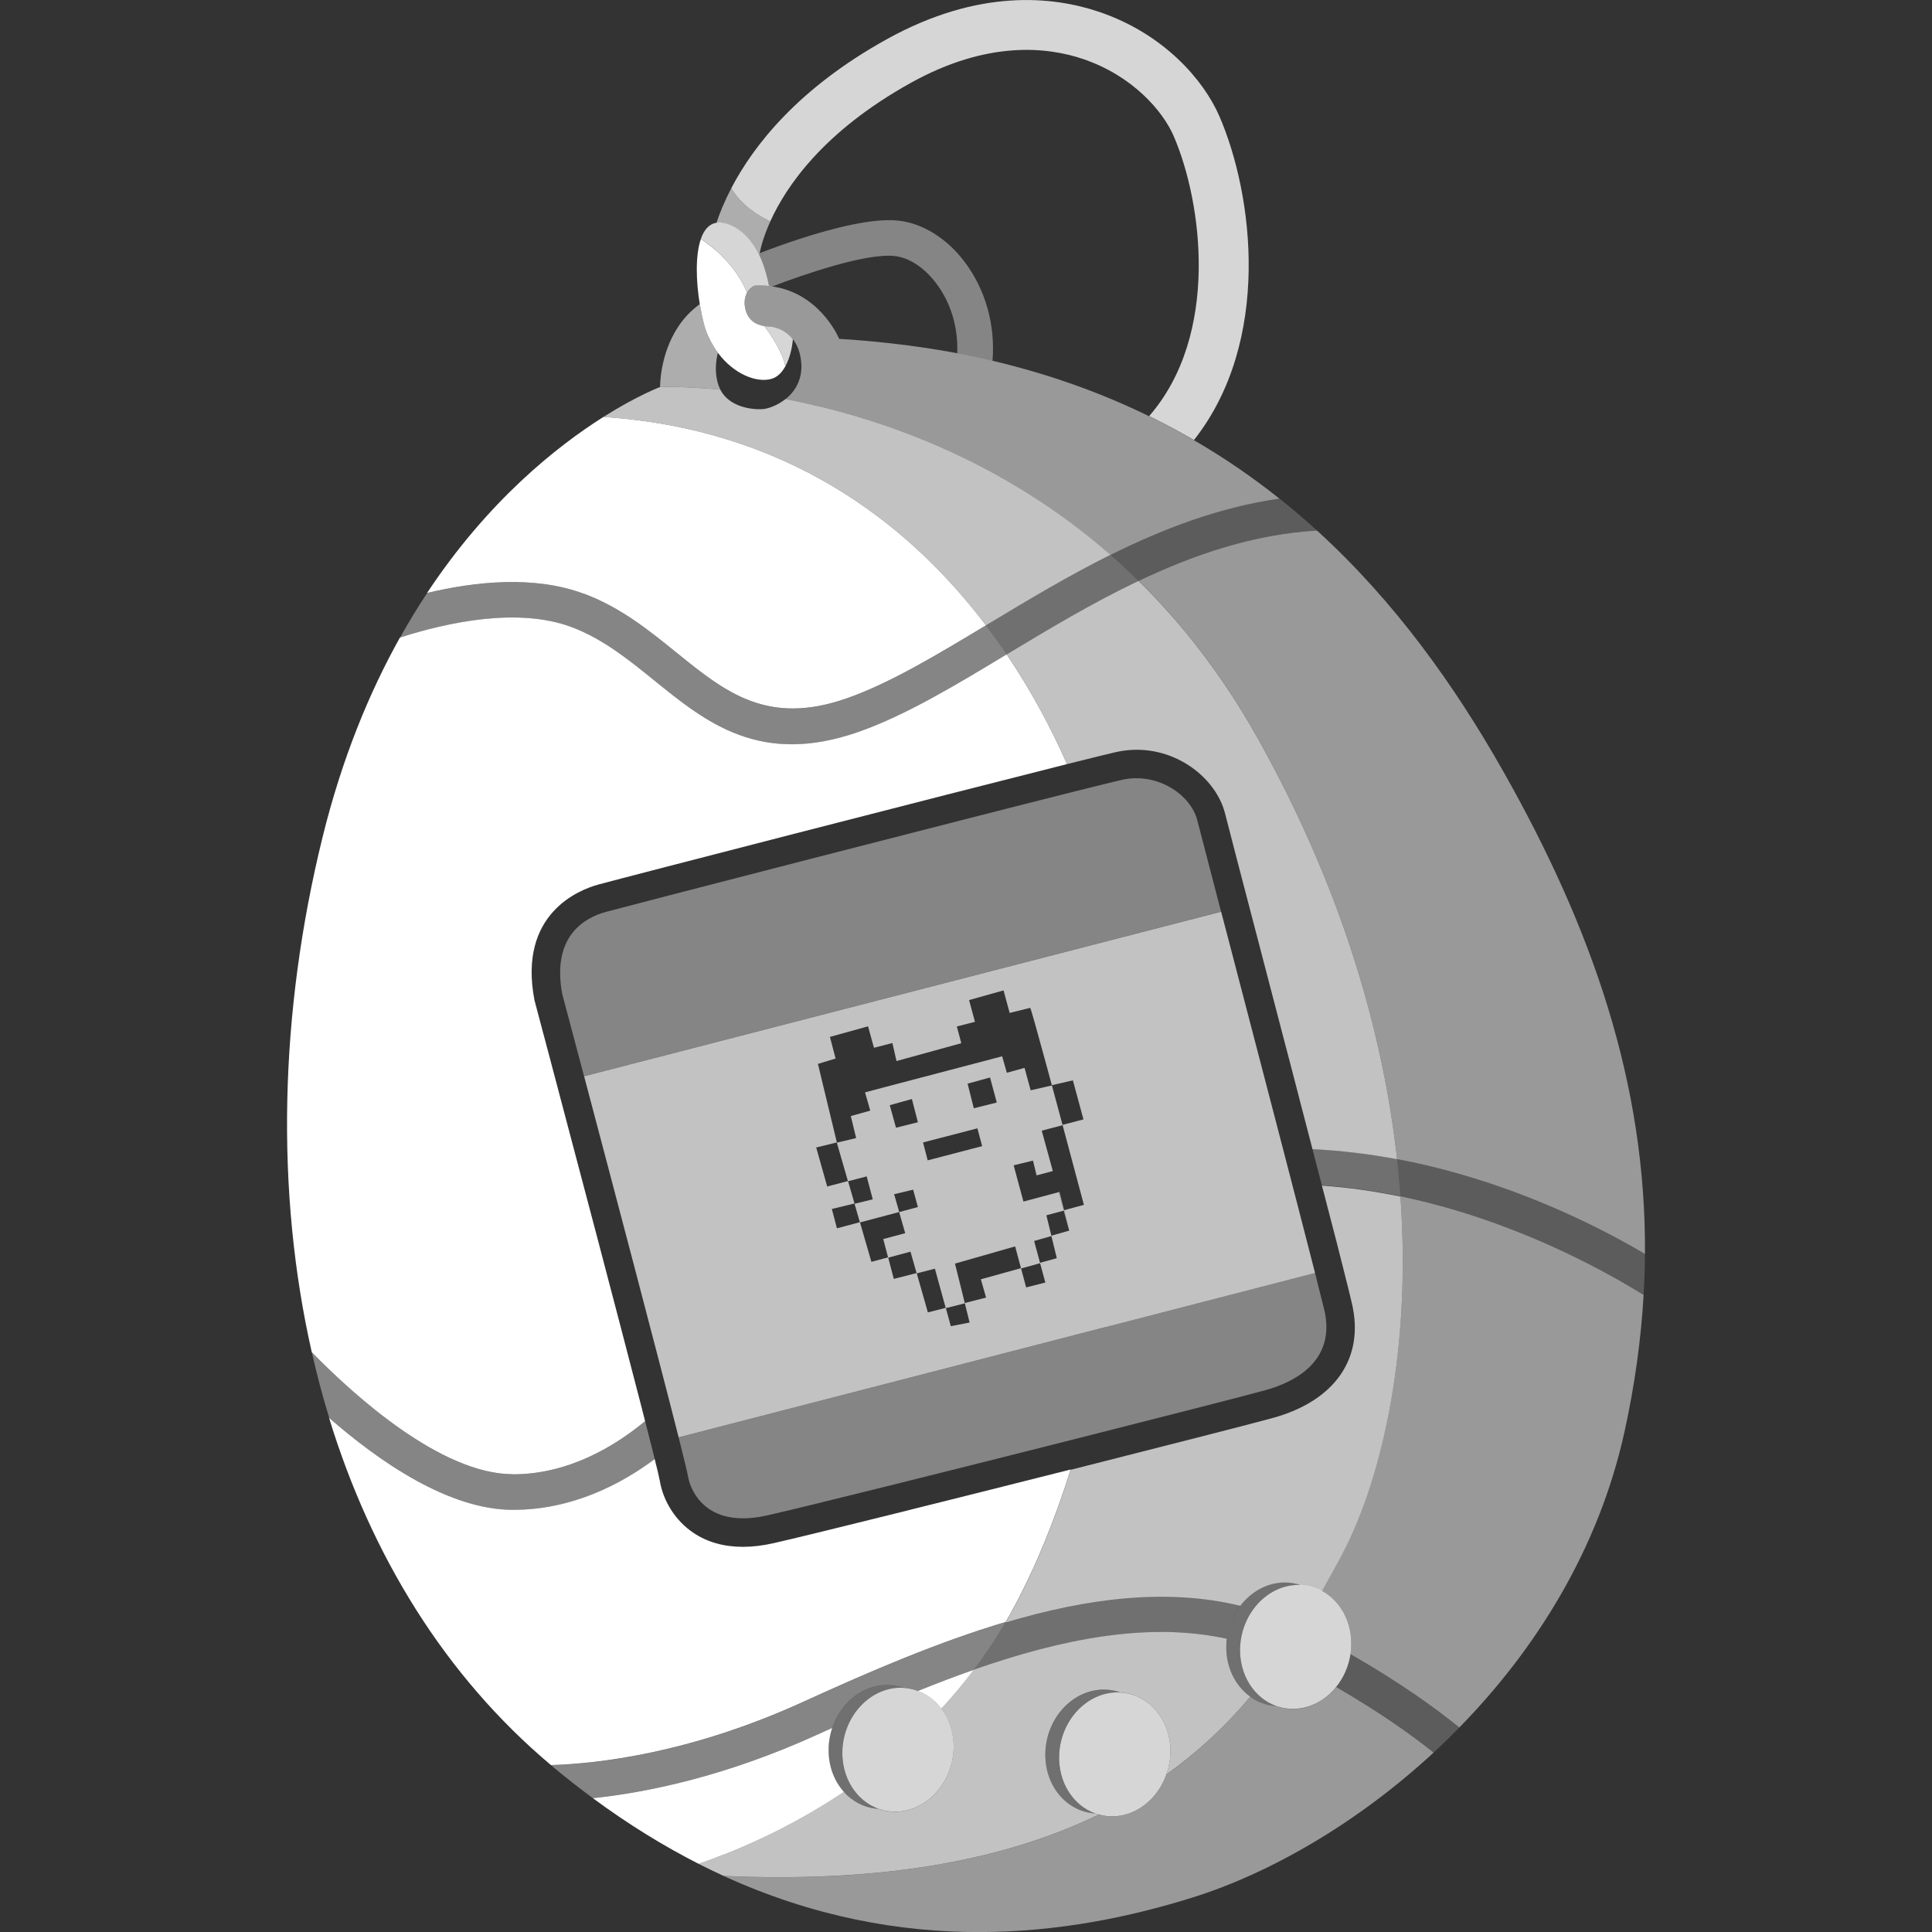
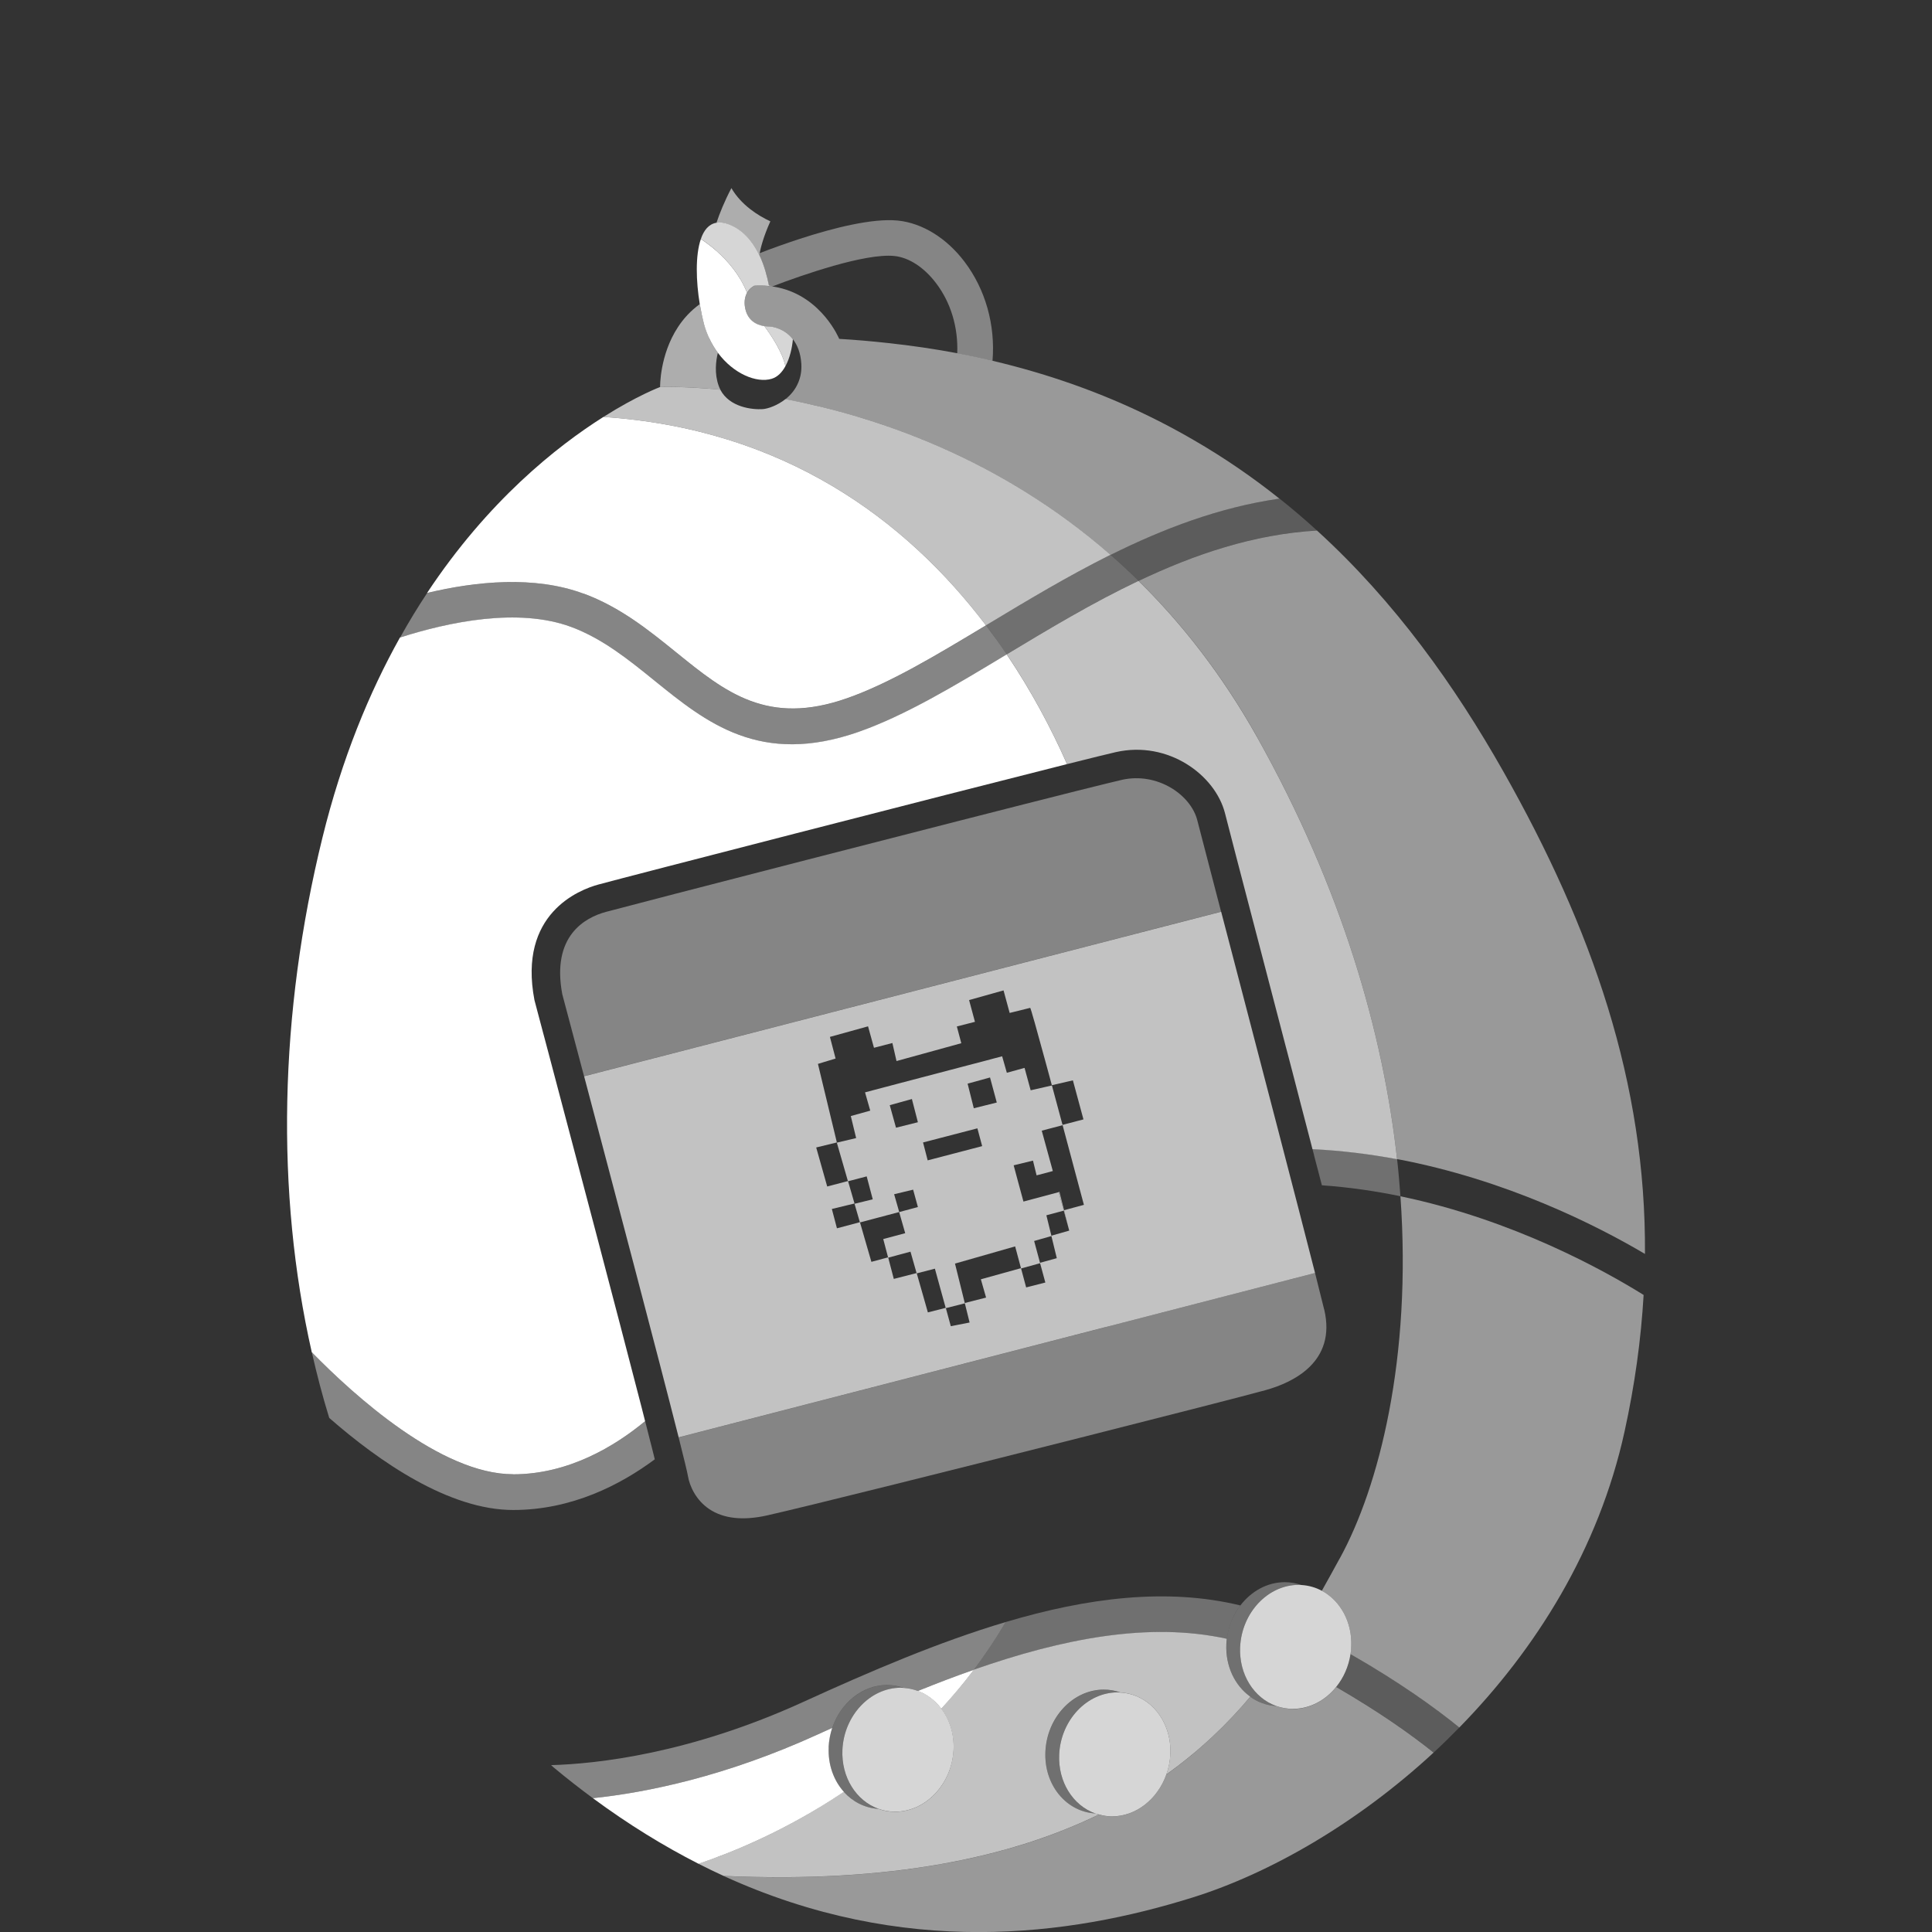
<svg xmlns="http://www.w3.org/2000/svg" viewBox="0 0 300 300">
  <rect x="0" y="0" width="300" height="300" fill="#333333" stroke="none" />
  <g fill="#fff">
    <path d="m 83.41 156.89 c -.13 -.5 -.26 -.98 -.38 -1.44 .12 .46 .25 .94 .38 1.44 z" opacity=".6" />
    <path d="m 84.57 161.25 c -.07 -.25 -.13 -.5 -.2 -.74 .07 .24 .13 .49 .2 .74 z" opacity=".6" />
    <path d="m 199.61 162.37 c .07 .26 .14 .52 .21 .79 -.07 -.26 -.14 -.52 -.21 -.79 z" opacity=".6" />
    <path d="m 99.66 218.7 c -.02 -.09 -.05 -.18 -.07 -.27 .02 .09 .05 .18 .07 .27 z" opacity=".6" />
-     <path d="m 200.74 166.7 c .01 .05 .03 .11 .04 .16 -.01 -.05 -.03 -.11 -.04 -.16 z" opacity=".6" />
    <path d="m 100.02 220.08 c -.05 -.18 -.09 -.36 -.14 -.55 .05 .19 .1 .37 .14 .55 z" opacity=".6" />
    <path d="m 85.06 163.13 c -.04 -.16 -.08 -.32 -.13 -.48 .04 .16 .08 .32 .13 .48 z" opacity=".6" />
    <path d="m 203.8 178.42 c -.07 -.28 -.15 -.57 -.22 -.86 .07 .29 .15 .57 .22 .86 z" opacity=".6" />
    <path d="m 201.79 170.72 c .01 .02 .01 .04 .01 .05 -.01 -.02 -.01 -.04 -.01 -.05 z" opacity=".6" />
    <path d="m 202.73 174.33 c .08 .32 .17 .64 .25 .96 -.08 -.32 -.17 -.64 -.25 -.96 z" opacity=".6" />
    <path d="m 102.36 229.45 c -.04 -.19 -.09 -.41 -.15 -.68 .06 .27 .11 .49 .15 .68 z" opacity=".6" />
    <path d="m 102.45 229.92 c -.02 -.1 -.05 -.24 -.09 -.43 .04 .19 .07 .34 .09 .43 z" opacity=".6" />
    <path d="m 207.15 191.38 c .07 .26 .13 .51 .2 .76 -.07 -.25 -.13 -.5 -.2 -.76 z" opacity=".6" />
    <path d="m 207.52 192.84 c .07 .26 .13 .5 .19 .75 -.06 -.25 -.13 -.49 -.19 -.75 z" opacity=".6" />
    <path d="m 208.6 197.07 c .07 .27 .13 .53 .2 .78 -.06 -.25 -.13 -.51 -.2 -.78 z" opacity=".6" />
    <path d="m 205.27 184.13 c -.01 -.02 -.01 -.05 -.02 -.07 .01 .02 .01 .05 .02 .07 z" opacity=".6" />
    <path d="m 208.91 198.29 c .05 .2 .1 .4 .15 .6 -.05 -.19 -.1 -.39 -.15 -.6 z" opacity=".6" />
    <path d="m 205.38 184.53 c .11 .44 .23 .88 .34 1.3 -.11 -.43 -.22 -.87 -.34 -1.3 z" opacity=".6" />
    <path d="m 205.96 186.79 c .05 .19 .1 .37 .14 .55 -.05 -.18 -.1 -.37 -.14 -.55 z" opacity=".6" />
    <path d="m 206.39 188.45 c .05 .2 .1 .39 .15 .59 -.05 -.2 -.1 -.39 -.15 -.59 z" opacity=".6" />
    <path d="m 209.77 201.72 c .05 .21 .1 .41 .14 .58 -.04 -.17 -.09 -.37 -.14 -.58 z" opacity=".6" />
    <path d="m 102.2 228.76 c -.07 -.27 -.14 -.59 -.23 -.94 .09 .35 .16 .67 .23 .94 z" opacity=".6" />
    <path d="m 206.74 189.8 c .08 .3 .15 .59 .23 .89 -.08 -.29 -.15 -.59 -.23 -.89 z" opacity=".6" />
    <path d="m 101.92 227.58 c -.03 -.12 -.06 -.23 -.09 -.35 .03 .12 .06 .24 .09 .35 z" opacity=".6" />
    <path d="m 101.79 227.06 c -.04 -.15 -.07 -.3 -.11 -.46 .04 .16 .08 .31 .11 .46 z" opacity=".6" />
    <path d="m 207.88 194.22 c .23 .89 .44 1.73 .64 2.52 -.2 -.78 -.41 -1.62 -.64 -2.52 z" opacity=".6" />
    <path d="m 209.6 201.02 c .04 .16 .08 .31 .11 .46 -.04 -.15 -.07 -.3 -.11 -.46 z" opacity=".6" />
    <path d="m 209.39 200.19 c .05 .19 .09 .37 .13 .54 -.04 -.17 -.09 -.35 -.13 -.54 z" opacity=".6" />
    <path d="m 209.16 199.28 c .05 .21 .11 .42 .16 .62 -.05 -.2 -.1 -.4 -.16 -.62 z" opacity=".6" />
    <path d="m 111.86 60.51 c -.1 -.2 -.19 -.4 -.27 -.62 -.67 -1.89 -.44 -3.81 -.12 -5.11 -.51 -.69 -.98 -1.45 -1.36 -2.3 -.3 -.66 -.56 -1.36 -.77 -2.11 -.26 -.95 -.49 -2.02 -.67 -3.15 -1.44 1.04 -2.55 2.27 -3.39 3.56 -2.87 4.36 -2.78 9.32 -2.78 9.32 s 3.55 -.16 9.36 .41 z" opacity=".6" />
    <path d="m 79.67 228.93 c 8.67 0 15.88 -4.42 20.5 -8.25 -.05 -.2 -.1 -.4 -.15 -.6 -.05 -.18 -.09 -.36 -.14 -.55 -.07 -.27 -.14 -.55 -.21 -.83 -.02 -.09 -.05 -.18 -.07 -.27 -3.74 -14.5 -10.29 -39.32 -14.53 -55.3 -.04 -.16 -.08 -.32 -.13 -.48 -.13 -.47 -.25 -.94 -.37 -1.4 -.07 -.25 -.13 -.5 -.2 -.74 -.34 -1.28 -.66 -2.49 -.96 -3.62 -.13 -.5 -.26 -.98 -.38 -1.44 l -.04 -.15 c -2.58 -13.44 6.95 -17.14 9.93 -17.95 4.59 -1.25 53.26 -13.79 72.77 -18.7 -2.47 -5.59 -5.57 -11.4 -9.37 -17.04 -8.09 4.88 -15.74 9.48 -22.96 12.02 -15.3 5.37 -23.68 -1.42 -31.8 -8 -3.93 -3.18 -7.99 -6.47 -12.87 -8.28 -8.21 -3.04 -18.97 -.79 -26.59 1.65 -4.77 8.54 -9.01 18.79 -12.03 31.06 -6.72 27.32 -7.29 55.04 -1.66 79.91 6.58 6.73 20.08 18.95 31.26 18.95 z" />
    <path d="m 90.62 92.17 c 5.73 2.12 10.15 5.71 14.43 9.17 7.57 6.13 14.11 11.43 26.48 7.08 6.59 -2.31 13.87 -6.68 21.57 -11.32 -12.45 -16.42 -31.4 -30.5 -59.4 -32.36 -7.28 4.6 -17.94 13.06 -27.39 27.34 7.62 -1.82 16.7 -2.72 24.3 .1 z" />
-     <path d="m 156.16 251.87 c .48 -.81 .94 -1.64 1.39 -2.49 3.44 -6.44 6.33 -13.63 8.71 -21.2 -19.01 4.81 -40.49 10.17 -46.17 11.45 -1.68 .38 -3.26 .56 -4.76 .56 -2.94 0 -5.52 -.73 -7.68 -2.19 -2.72 -1.83 -4.66 -4.85 -5.2 -8.08 -.02 -.1 -.05 -.24 -.09 -.43 0 -.01 -.01 -.03 -.01 -.04 -.04 -.19 -.09 -.41 -.15 -.68 0 -.01 0 -.01 0 -.02 -.06 -.27 -.14 -.59 -.23 -.94 -.02 -.07 -.04 -.16 -.06 -.23 -.03 -.12 -.06 -.23 -.09 -.35 -.01 -.06 -.03 -.12 -.04 -.18 -.04 -.15 -.07 -.3 -.11 -.46 0 -.01 0 -.01 -.01 -.02 -5.31 3.96 -12.87 7.88 -22 7.88 -9.96 0 -20.77 -7.48 -28.57 -14.3 6.54 21.36 18.01 40.1 34.46 53.93 7.09 -.21 21.51 -1.76 39.17 -9.82 10.4 -4.75 21 -9.3 31.42 -12.4 z" />
    <path d="m 128.67 271.28 c .05 -1.04 .25 -2.04 .56 -2.98 -.73 .33 -1.47 .66 -2.2 1 -14.37 6.56 -26.61 9.04 -34.97 9.92 5.53 4.08 11.01 7.44 16.41 10.19 5 -1.68 13.53 -5.1 22.57 -11.17 -1.57 -1.75 -2.49 -4.21 -2.36 -6.95 z" />
    <path d="m 146.17 265.32 c 1.74 -1.88 3.43 -3.89 5.05 -6.04 -2.89 1.01 -5.79 2.12 -8.69 3.29 1.44 .53 2.69 1.49 3.64 2.75 z" />
    <path d="m 195.21 114.45 c 13.19 23.56 19.56 45.94 21.73 65.53 16.95 3.2 30.91 10.25 38.49 14.73 .18 -26.53 -8.21 -50.54 -21.99 -74.91 -7.51 -13.27 -16.8 -26.36 -28.94 -37.42 -9.83 .58 -19.04 3.7 -27.69 7.82 6.68 6.56 12.96 14.53 18.41 24.26 z" opacity=".5" />
    <path d="m 208.04 241.97 c -.88 1.6 -1.8 3.3 -2.79 5.05 2.87 1.53 4.75 4.85 4.57 8.71 -.02 .38 -.06 .75 -.11 1.12 7.68 4.4 13.18 8.37 16.9 11.39 11.87 -12.12 21.64 -27.68 25.65 -45.95 1.6 -7.28 2.56 -14.33 2.96 -21.21 -6.02 -3.75 -20.2 -11.67 -37.76 -15.32 1.79 25.16 -3.34 45.15 -9.41 56.21 z" opacity=".5" />
    <path d="m 200.76 265.36 c -.91 0 -1.78 -.16 -2.6 -.45 -1.49 -.09 -2.85 -.6 -4.01 -1.43 -3.56 4.21 -7.81 8.33 -13.04 12.07 -1.34 3.78 -4.67 6.51 -8.45 6.51 -.7 0 -1.37 -.12 -2.01 -.3 -13.58 6.61 -32.16 10.71 -58.28 9.54 27.94 12.77 53.62 9.36 72.92 3.31 11.79 -3.7 25.36 -11.41 37.32 -22.47 -3.41 -2.73 -8.35 -6.26 -15.12 -10.18 -1.68 2.08 -4.1 3.41 -6.73 3.41 z" opacity=".5" />
    <path d="m 176.8 90.19 c -7.19 3.42 -14 7.52 -20.46 11.41 l -.01 .01 c 3.8 5.64 6.89 11.45 9.37 17.04 3.82 -.96 6.53 -1.63 7.56 -1.86 8.14 -1.84 15.47 3.55 16.97 9.54 .44 1.76 2.66 10.28 5.48 21.06 1.23 4.72 2.57 9.83 3.91 14.99 .07 .26 .14 .52 .21 .79 .31 1.18 .62 2.37 .93 3.55 .01 .05 .03 .11 .04 .16 .34 1.29 .67 2.58 1 3.86 .01 .02 .01 .04 .01 .05 .31 1.2 .62 2.39 .93 3.56 .08 .32 .17 .64 .25 .96 .2 .76 .4 1.52 .59 2.27 .07 .28 .15 .58 .22 .86 4.53 .22 8.93 .77 13.14 1.56 -2.17 -19.6 -8.54 -41.98 -21.73 -65.53 -5.45 -9.72 -11.73 -17.7 -18.41 -24.26 z" opacity=".7" />
-     <path d="m 205.27 184.13 c .04 .14 .07 .27 .11 .4 .11 .44 .23 .88 .34 1.3 .08 .32 .17 .64 .25 .96 .05 .19 .1 .37 .14 .55 .1 .38 .19 .74 .29 1.11 .05 .2 .1 .39 .15 .59 .07 .26 .13 .51 .2 .76 .08 .3 .15 .59 .23 .89 .06 .23 .12 .47 .18 .69 .07 .26 .13 .51 .2 .76 .06 .24 .12 .47 .18 .7 .07 .26 .13 .5 .19 .75 .05 .21 .11 .43 .16 .64 .23 .89 .44 1.73 .64 2.52 .03 .11 .06 .22 .08 .33 .07 .26 .13 .53 .2 .78 .04 .15 .08 .3 .11 .45 .05 .2 .1 .4 .15 .6 .03 .13 .07 .26 .1 .39 .05 .21 .11 .42 .16 .62 .03 .1 .05 .2 .07 .3 .05 .19 .09 .37 .13 .54 .02 .1 .05 .2 .07 .29 .04 .16 .08 .31 .11 .46 .02 .08 .04 .17 .06 .25 .05 .21 .1 .41 .14 .58 2.02 8.49 -2.56 15.16 -12.26 17.84 -3 .83 -16.43 4.26 -31.39 8.05 -2.38 7.57 -5.27 14.76 -8.71 21.2 -.45 .85 -.92 1.67 -1.39 2.49 12.64 -3.76 25 -5.36 36.44 -2.58 1.68 -2.2 4.17 -3.62 6.9 -3.62 .91 0 1.78 .16 2.6 .45 1.14 .07 2.2 .38 3.16 .89 .99 -1.76 1.91 -3.45 2.79 -5.05 6.07 -11.06 11.2 -31.06 9.41 -56.21 -3.92 -.81 -8 -1.41 -12.2 -1.7 .01 .03 .01 .05 .02 .07 z" opacity=".7" />
    <path d="m 153.1 97.1 c .13 -.08 .26 -.15 .39 -.23 6.01 -3.62 12.31 -7.41 18.95 -10.72 -17.32 -15.13 -36.56 -21.51 -50.47 -24.18 -1.28 1.01 -2.73 1.5 -3.54 1.56 -1.6 .1 -5.15 -.27 -6.58 -3.02 -5.82 -.56 -9.36 -.41 -9.36 -.41 s -3.52 1.31 -8.79 4.64 c 28 1.86 46.95 15.94 59.4 32.36 z" opacity=".7" />
    <path d="m 170.65 281.75 c -.2 -.05 -.4 -.09 -.59 -.16 -4.54 -.27 -7.97 -4.46 -7.73 -9.6 .24 -5.32 4.3 -9.63 9.07 -9.63 .91 0 1.78 .16 2.6 .45 4.54 .27 7.97 4.46 7.73 9.6 -.05 1.1 -.27 2.14 -.62 3.12 5.23 -3.73 9.49 -7.85 13.04 -12.07 -2.38 -1.69 -3.88 -4.72 -3.72 -8.17 .01 -.28 .04 -.55 .07 -.82 -12.05 -2.66 -25.51 -.03 -39.29 4.8 -1.62 2.15 -3.31 4.16 -5.05 6.04 1.28 1.7 2.01 3.93 1.9 6.39 -.24 5.32 -4.3 9.63 -9.07 9.63 -.91 0 -1.78 -.16 -2.6 -.45 -2.12 -.13 -4 -1.12 -5.37 -2.65 -9.03 6.08 -17.56 9.5 -22.57 11.17 1.31 .67 2.61 1.29 3.91 1.89 26.12 1.17 44.7 -2.93 58.28 -9.54 z" opacity=".7" />
    <path d="m 101.66 226.53 c -.09 -.36 -.19 -.75 -.29 -1.17 .1 .41 .2 .8 .29 1.17 z" opacity=".6" />
    <path d="m 101.35 225.32 c -.1 -.4 -.21 -.82 -.32 -1.26 .11 .44 .22 .86 .32 1.26 z" opacity=".6" />
    <path d="m 100.97 223.8 c -.1 -.41 -.21 -.83 -.32 -1.27 .11 .44 .22 .87 .32 1.27 z" opacity=".6" />
    <path d="m 204.04 179.38 c -.08 -.32 -.17 -.64 -.25 -.96 .08 .32 .17 .64 .25 .96 z" opacity=".6" />
    <path d="m 205.26 184.05 c -.01 -.05 -.03 -.11 -.04 -.16 .01 .05 .03 .11 .04 .16 z" opacity=".6" />
    <path d="m 100.55 222.14 c -.09 -.35 -.18 -.71 -.28 -1.09 .1 .37 .19 .73 .28 1.09 z" opacity=".6" />
    <path d="m 204.47 181.02 c .04 .15 .08 .3 .12 .45 -.04 -.15 -.08 -.3 -.12 -.45 z" opacity=".6" />
    <path d="m 129.23 268.3 c 1.3 -3.86 4.67 -6.65 8.51 -6.65 .91 0 1.78 .16 2.6 .45 .77 .05 1.5 .21 2.19 .47 2.9 -1.17 5.81 -2.28 8.69 -3.29 1.74 -2.31 3.4 -4.77 4.94 -7.41 -10.42 3.1 -21.02 7.65 -31.42 12.4 -17.67 8.07 -32.09 9.62 -39.17 9.82 .15 .13 .3 .27 .45 .4 2.02 1.68 4.03 3.25 6.04 4.73 8.36 -.88 20.61 -3.36 34.97 -9.92 .73 -.33 1.47 -.67 2.2 -1 z" opacity=".4" />
    <path d="m 88.7 97.36 c 4.88 1.81 8.94 5.1 12.87 8.28 8.11 6.57 16.5 13.37 31.8 8 7.23 -2.54 14.87 -7.15 22.96 -12.02 -1.02 -1.52 -2.1 -3.02 -3.22 -4.51 -7.7 4.64 -14.99 9 -21.57 11.32 -12.38 4.35 -18.92 -.94 -26.48 -7.08 -4.28 -3.46 -8.7 -7.05 -14.43 -9.17 -7.6 -2.82 -16.68 -1.91 -24.3 -.1 -1.44 2.17 -2.85 4.48 -4.21 6.93 7.62 -2.44 18.39 -4.69 26.59 -1.65 z" opacity=".4" />
    <path d="m 101.67 226.58 c 0 -.01 -.01 -.03 -.01 -.04 -.09 -.37 -.19 -.75 -.29 -1.17 0 -.02 -.01 -.03 -.01 -.04 -.1 -.4 -.21 -.82 -.32 -1.26 -.02 -.09 -.04 -.17 -.07 -.26 -.1 -.41 -.21 -.83 -.32 -1.27 -.03 -.13 -.07 -.26 -.1 -.4 -.09 -.35 -.18 -.72 -.28 -1.09 -.03 -.12 -.06 -.24 -.09 -.37 -4.62 3.83 -11.83 8.25 -20.5 8.25 -11.18 0 -24.68 -12.23 -31.26 -18.95 .78 3.45 1.67 6.85 2.7 10.19 7.8 6.82 18.61 14.3 28.57 14.3 9.12 0 16.69 -3.93 22 -7.88 z" opacity=".4" />
-     <path d="m 216.94 179.98 c .22 1.95 .39 3.88 .52 5.77 17.57 3.65 31.74 11.57 37.76 15.32 .12 -2.14 .2 -4.26 .21 -6.37 -7.59 -4.47 -21.54 -11.53 -38.49 -14.73 z" opacity=".2" />
    <path d="m 207.5 261.95 c 6.77 3.92 11.71 7.46 15.12 10.18 1.36 -1.25 2.69 -2.56 4 -3.9 -3.72 -3.02 -9.23 -6.99 -16.9 -11.39 -.29 1.93 -1.08 3.69 -2.22 5.1 z" opacity=".2" />
    <path d="m 176.8 90.19 c 8.66 -4.12 17.87 -7.23 27.69 -7.82 -1.87 -1.71 -3.82 -3.37 -5.83 -4.97 -9.35 1.36 -18.05 4.68 -26.22 8.74 1.47 1.28 2.92 2.63 4.36 4.04 z" opacity=".2" />
    <path d="m 156.16 251.87 c -1.54 2.64 -3.2 5.1 -4.94 7.41 13.78 -4.82 27.24 -7.46 39.29 -4.8 .24 -1.96 .99 -3.74 2.09 -5.19 -11.44 -2.78 -23.81 -1.18 -36.44 2.58 z" opacity=".3" />
    <path d="m 204.04 179.38 c .14 .55 .28 1.1 .43 1.64 .04 .15 .08 .3 .12 .45 .21 .82 .42 1.63 .63 2.42 .01 .05 .03 .11 .04 .16 4.2 .3 8.28 .89 12.2 1.7 -.14 -1.9 -.3 -3.82 -.52 -5.77 -4.21 -.79 -8.61 -1.34 -13.14 -1.56 .08 .33 .17 .64 .25 .96 z" opacity=".3" />
    <path d="m 176.8 90.19 c -1.44 -1.41 -2.89 -2.76 -4.36 -4.04 -6.65 3.31 -12.95 7.1 -18.95 10.72 -.13 .08 -.26 .15 -.39 .23 1.13 1.49 2.2 2.99 3.22 4.51 l .01 -.01 c 6.46 -3.89 13.27 -7.99 20.46 -11.41 z" opacity=".3" />
    <path d="m 119.91 44.48 h .01 z" opacity=".6" />
    <path d="m 119.29 50.69 c -.18 0 -.38 -.02 -.6 -.05 1.14 1.53 2.81 4.07 3.27 6.22 .69 -1.25 1.04 -2.84 1.16 -4.18 -1.26 -1.62 -3.07 -1.99 -3.84 -1.99 z" opacity=".8" />
-     <path d="m 119.62 34.36 c 2.44 -5.4 8.24 -13.97 21.84 -21.51 11.81 -6.55 21.08 -5.61 26.77 -3.67 7.66 2.61 12.34 8.07 14.02 11.95 4.45 10.3 7.18 30.86 -3.81 43.48 2.4 1.17 4.72 2.42 6.96 3.72 12.11 -15.38 9.22 -38.09 3.95 -50.27 -2.42 -5.59 -8.58 -12.78 -18.63 -16.2 -7.18 -2.44 -18.73 -3.69 -33.02 4.23 -13.79 7.64 -20.69 16.52 -24.14 23.12 1.54 2.63 4.13 4.26 6.05 5.16 z" opacity=".8" />
    <path d="m 110.11 52.48 c .39 .85 .85 1.61 1.36 2.3 2.44 3.28 6.02 4.74 8.35 4.04 .94 -.28 1.63 -1.03 2.14 -1.96 -.46 -2.15 -2.13 -4.69 -3.27 -6.22 -1.19 -.17 -2.77 -.89 -3.04 -3.16 -.09 -.78 .05 -1.47 .35 -2.02 -1.11 -2.79 -3 -4.95 -4.74 -6.49 -.33 -.29 -.65 -.56 -.96 -.8 -.54 -.42 -1.03 -.77 -1.47 -1.06 -.88 2.56 -.75 6.59 -.17 10.11 .19 1.12 .42 2.2 .67 3.15 .2 .75 .47 1.45 .77 2.11 z" />
    <path d="m 113.19 34.86 c 2.17 .84 3.62 2.6 4.59 4.52 .06 -.02 .12 -.05 .18 -.07 .15 -.79 .58 -2.55 1.66 -4.94 -1.92 -.9 -4.51 -2.52 -6.05 -5.16 -1.08 2.06 -1.82 3.9 -2.32 5.4 .56 -.1 1.2 -.04 1.95 .25 z" opacity=".6" />
    <path d="m 129.38 41.29 c 3.67 -1.04 7.25 -1.77 9.49 -1.54 2.27 .23 4.63 1.77 6.49 4.23 2.31 3.04 3.44 6.91 3.28 10.88 1.86 .35 3.69 .73 5.48 1.15 .45 -5.56 -1.09 -11.06 -4.35 -15.37 -2.78 -3.67 -6.55 -6 -10.34 -6.39 -3.96 -.4 -10.08 1.16 -15.21 2.83 -2.42 .79 -4.62 1.59 -6.26 2.23 -.03 .14 -.05 .25 -.06 .32 .77 1.6 1.22 3.29 1.47 4.64 .18 .06 .35 .13 .53 .22 2.59 -1 6.07 -2.23 9.47 -3.19 z" opacity=".4" />
    <path d="m 119.91 44.48 c -.18 -.09 -.36 -.16 -.53 -.22 .01 .05 .02 .11 .03 .16 .17 .02 .33 .04 .5 .06 z" opacity=".6" />
    <path d="m 154.12 56 c -1.79 -.42 -3.62 -.8 -5.48 -1.15 -3.48 -.66 -7.09 -1.19 -10.81 -1.59 -2.46 -.27 -4.95 -.49 -7.52 -.64 0 0 -2.66 -6.5 -9.49 -7.98 -.29 -.06 -.59 -.12 -.9 -.16 h -.01 c -.17 -.02 -.33 -.05 -.5 -.06 -.73 -.07 -1.49 -.09 -2.3 -.04 -.09 .05 -.18 .11 -.27 .17 -.34 .23 -.63 .54 -.84 .92 -.3 .55 -.44 1.24 -.35 2.02 .27 2.27 1.85 2.99 3.04 3.16 .21 .03 .42 .05 .6 .05 .77 0 2.58 .37 3.84 1.99 .67 .86 1.19 2.08 1.3 3.79 .07 1.12 -.12 2.08 -.47 2.91 -.45 1.09 -1.18 1.95 -1.99 2.59 13.91 2.66 33.15 9.05 50.47 24.18 8.17 -4.06 16.87 -7.39 26.22 -8.74 -4.11 -3.28 -8.52 -6.32 -13.27 -9.07 -2.25 -1.31 -4.56 -2.55 -6.96 -3.72 -7.34 -3.59 -15.41 -6.51 -24.32 -8.61 z" opacity=".5" />
    <path d="m 117.78 39.37 c .04 .08 .09 .17 .13 .25 .01 -.08 .03 -.19 .06 -.32 -.06 .03 -.12 .05 -.18 .07 z" opacity=".6" />
    <path d="m 111.26 38.97 c 1.75 1.54 3.63 3.7 4.74 6.49 .21 -.38 .49 -.69 .84 -.92 .09 -.06 .17 -.12 .27 -.17 .81 -.05 1.58 -.03 2.3 .04 -.01 -.05 -.02 -.11 -.03 -.16 -.26 -1.34 -.7 -3.03 -1.47 -4.64 -.04 -.08 -.09 -.17 -.13 -.25 -.97 -1.92 -2.42 -3.68 -4.59 -4.52 -.75 -.29 -1.39 -.35 -1.95 -.25 -1.16 .2 -1.94 1.13 -2.41 2.51 .44 .29 .94 .64 1.47 1.06 .31 .24 .63 .51 .96 .8 z" opacity=".8" />
    <path d="m 166.04 191.12 l -.8 -3.17 -.07 .01 z" opacity=".6" />
    <path d="m 164.51 185.06 l -.12 .04 .78 2.86 .07 -.01 z" opacity=".6" />
    <path d="m 134.58 182.67 l .94 3.56 -2.83 .69 .84 2.9 2.75 -.73 3.35 -.89 -.79 -2.76 2.95 -.71 .74 2.7 -2.91 .78 .94 3.28 -3.41 .91 .76 2.89 3.47 -.93 .96 3.37 2.83 -.73 .94 3.42 .75 2.71 2.96 -.75 -.69 -2.79 -.84 -3.38 3.08 -.88 6.26 -1.79 .92 3.43 2.96 -.82 -.93 -3.45 2.69 -.77 -.79 -3.22 2.7 -.72 -.79 -2.87 -2.62 .7 -2.85 .76 -.89 -3.28 -.63 -2.35 3 -.73 .56 2.29 2.52 -.67 -1.72 -6.27 3.24 -.85 c -.55 -2.04 -1.11 -4.14 -1.66 -6.17 l -3.3 .75 -.28 -1.02 -.67 -2.46 -2.75 .76 -.73 -2.56 -1.29 .34 -1.31 .35 -2.83 .74 -10.21 2.68 -2.58 .68 -1.93 .51 -1.14 .3 .81 2.84 -3.02 .84 .83 3.42 -3 .71 1.73 6 2.9 -.76 z m 19.15 -15.36 l 1.05 3.89 -3.57 .89 -.96 -3.82 z m -1.96 7.9 l .74 2.76 -8.46 2.21 -.72 -2.78 8.43 -2.19 z m -10.17 -4.55 l .93 3.6 -3.4 .85 -.97 -3.5 3.43 -.95 z" opacity=".7" />
    <path d="m 189.61 141.57 c -1.93 -7.38 -3.34 -12.8 -3.69 -14.18 -1 -3.99 -6.22 -7.53 -11.7 -6.3 -.96 .22 -3.39 .82 -6.81 1.67 -18.94 4.76 -68.69 17.58 -73.33 18.84 -3.26 .89 -8.47 3.73 -6.77 12.78 .26 .96 1.56 5.86 3.38 12.73 l 83.04 -21.45 15.88 -4.1 z" opacity=".4" />
    <path d="m 205.61 203.32 c -.27 -1.13 -.76 -3.08 -1.41 -5.65 l -32.54 8.41 -66.28 17.12 c .81 3.22 1.34 5.38 1.44 5.99 .26 1.59 1.27 3.77 3.31 5.14 2.22 1.49 5.25 1.82 9 .98 5.92 -1.33 29.05 -7.11 48.6 -12.06 13.87 -3.51 25.93 -6.6 28.75 -7.38 4.25 -1.17 11.09 -4.36 9.14 -12.55 z" opacity=".4" />
    <path d="m 171.66 206.08 l 32.54 -8.41 c -2.75 -10.8 -8.41 -32.48 -12.77 -49.18 -.64 -2.44 -1.24 -4.76 -1.81 -6.92 l -15.88 4.1 -83.04 21.45 c 4.33 16.35 11.59 43.85 14.68 56.07 l 66.28 -17.12 z m -42.51 -31.98 l -.71 -2.96 -.77 -3.19 -.66 -2.75 2.74 -.83 -.88 -3.36 5.92 -1.64 .92 3.33 c .84 -.22 1.8 -.46 2.86 -.74 l .64 2.8 10.06 -2.77 -.69 -2.6 c .96 -.25 1.9 -.49 2.81 -.72 l -.91 -3.38 5.35 -1.5 .95 3.5 c 1.91 -.48 3.14 -.79 3.19 -.79 .07 0 1.09 3.63 2.38 8.39 .12 .44 .25 .9 .37 1.36 .2 .74 .41 1.5 .61 2.26 l 3.27 -.75 1.64 6.06 -3.25 .85 c 1 3.73 1.93 7.22 2.55 9.55 .47 1.78 .77 2.87 .77 2.87 l -3.08 .83 .8 3.17 -2.78 .79 .85 3.49 -2.61 .72 .83 3.06 -2.98 .76 -.8 -2.99 -6.23 1.73 .81 2.84 -3.31 .84 .75 3.03 -2.92 .57 -.78 -2.85 -2.78 .71 -.75 -2.64 -.99 -3.47 -3.55 .91 -.88 -3.35 -2.6 .7 -.83 -2.87 -.95 -3.29 -3.57 .95 -.79 -3 3.52 -.85 -1.01 -3.49 -3.23 .85 -1.71 -6.06 3.21 -.78 -.8 -3.32 z" opacity=".7" />
    <path d="m 164.47 272.42 c .24 -5.32 4.3 -9.63 9.07 -9.63 .15 0 .3 .02 .46 .03 -.81 -.29 -1.68 -.45 -2.6 -.45 -4.76 0 -8.82 4.31 -9.07 9.63 -.23 5.15 3.19 9.34 7.73 9.6 -3.43 -1.24 -5.79 -4.88 -5.59 -9.17 z" opacity=".3" />
    <path d="m 174 262.82 c -.15 -.01 -.3 -.03 -.46 -.03 -4.76 0 -8.82 4.31 -9.07 9.63 -.2 4.3 2.16 7.94 5.59 9.17 .19 .07 .39 .1 .59 .16 .64 .18 1.31 .3 2.01 .3 3.78 0 7.11 -2.72 8.45 -6.51 .35 -.98 .57 -2.03 .62 -3.12 .24 -5.15 -3.19 -9.34 -7.73 -9.6 z" opacity=".8" />
    <path d="m 192.57 255.73 c .24 -5.32 4.3 -9.63 9.07 -9.63 .15 0 .3 .02 .46 .03 -.81 -.29 -1.68 -.45 -2.6 -.45 -2.73 0 -5.22 1.42 -6.9 3.62 -1.1 1.45 -1.86 3.23 -2.09 5.19 -.03 .27 -.06 .54 -.07 .82 -.16 3.46 1.35 6.48 3.72 8.17 1.16 .83 2.52 1.34 4.01 1.43 -3.43 -1.24 -5.79 -4.88 -5.59 -9.17 z" opacity=".3" />
    <path d="m 201.64 246.1 c -4.76 0 -8.82 4.31 -9.07 9.63 -.2 4.3 2.16 7.94 5.59 9.17 .81 .29 1.68 .45 2.6 .45 2.64 0 5.06 -1.33 6.73 -3.41 1.14 -1.41 1.93 -3.17 2.22 -5.1 .06 -.37 .1 -.74 .11 -1.12 .18 -3.86 -1.71 -7.18 -4.57 -8.71 -.96 -.51 -2.02 -.82 -3.16 -.89 -.15 -.01 -.3 -.03 -.46 -.03 z" opacity=".8" />
    <path d="m 130.81 271.71 c .24 -5.32 4.3 -9.63 9.07 -9.63 .15 0 .3 .02 .46 .03 -.81 -.29 -1.68 -.45 -2.6 -.45 -3.83 0 -7.21 2.79 -8.51 6.65 -.32 .94 -.51 1.94 -.56 2.98 -.13 2.74 .8 5.2 2.36 6.95 1.38 1.54 3.25 2.53 5.37 2.65 -3.43 -1.24 -5.79 -4.88 -5.59 -9.17 z" opacity=".3" />
    <path d="m 142.53 262.57 c -.69 -.26 -1.43 -.42 -2.19 -.47 -.15 -.01 -.3 -.03 -.46 -.03 -4.76 0 -8.82 4.31 -9.07 9.63 -.2 4.3 2.16 7.94 5.59 9.17 .81 .29 1.68 .45 2.6 .45 4.76 0 8.82 -4.31 9.07 -9.63 .11 -2.46 -.62 -4.69 -1.9 -6.39 -.95 -1.26 -2.2 -2.22 -3.64 -2.75 z" opacity=".8" />
  </g>
</svg>